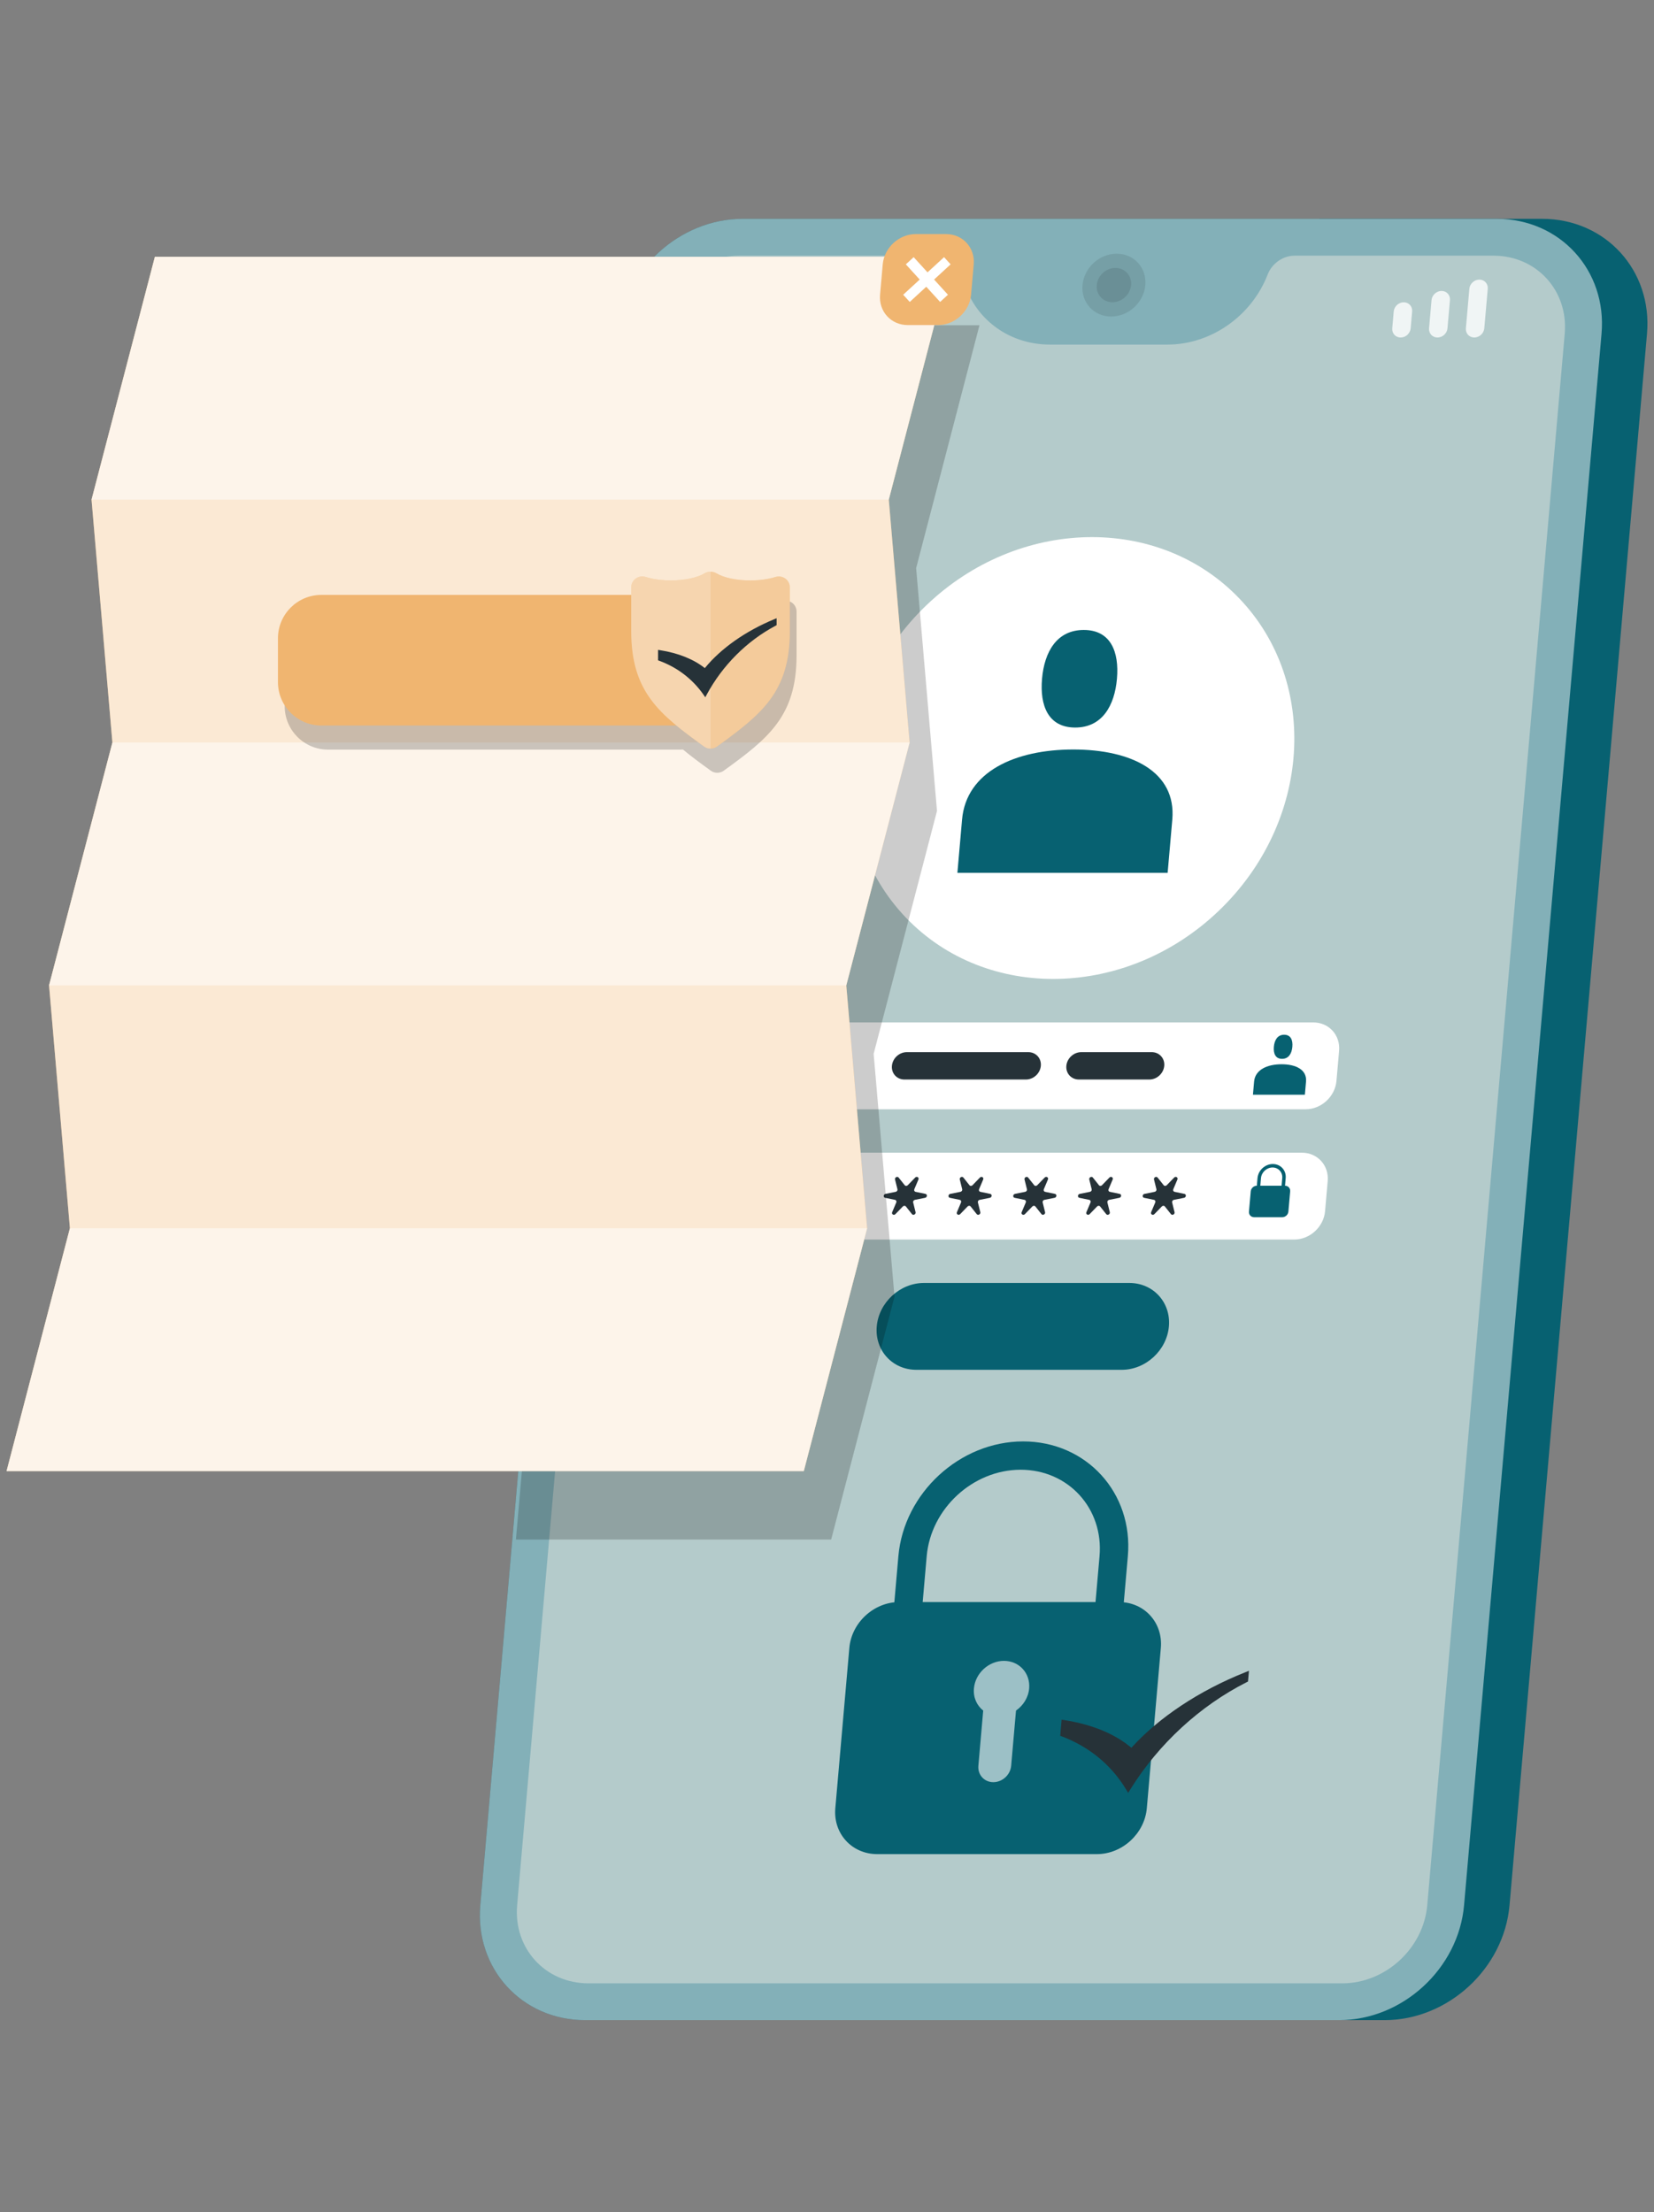
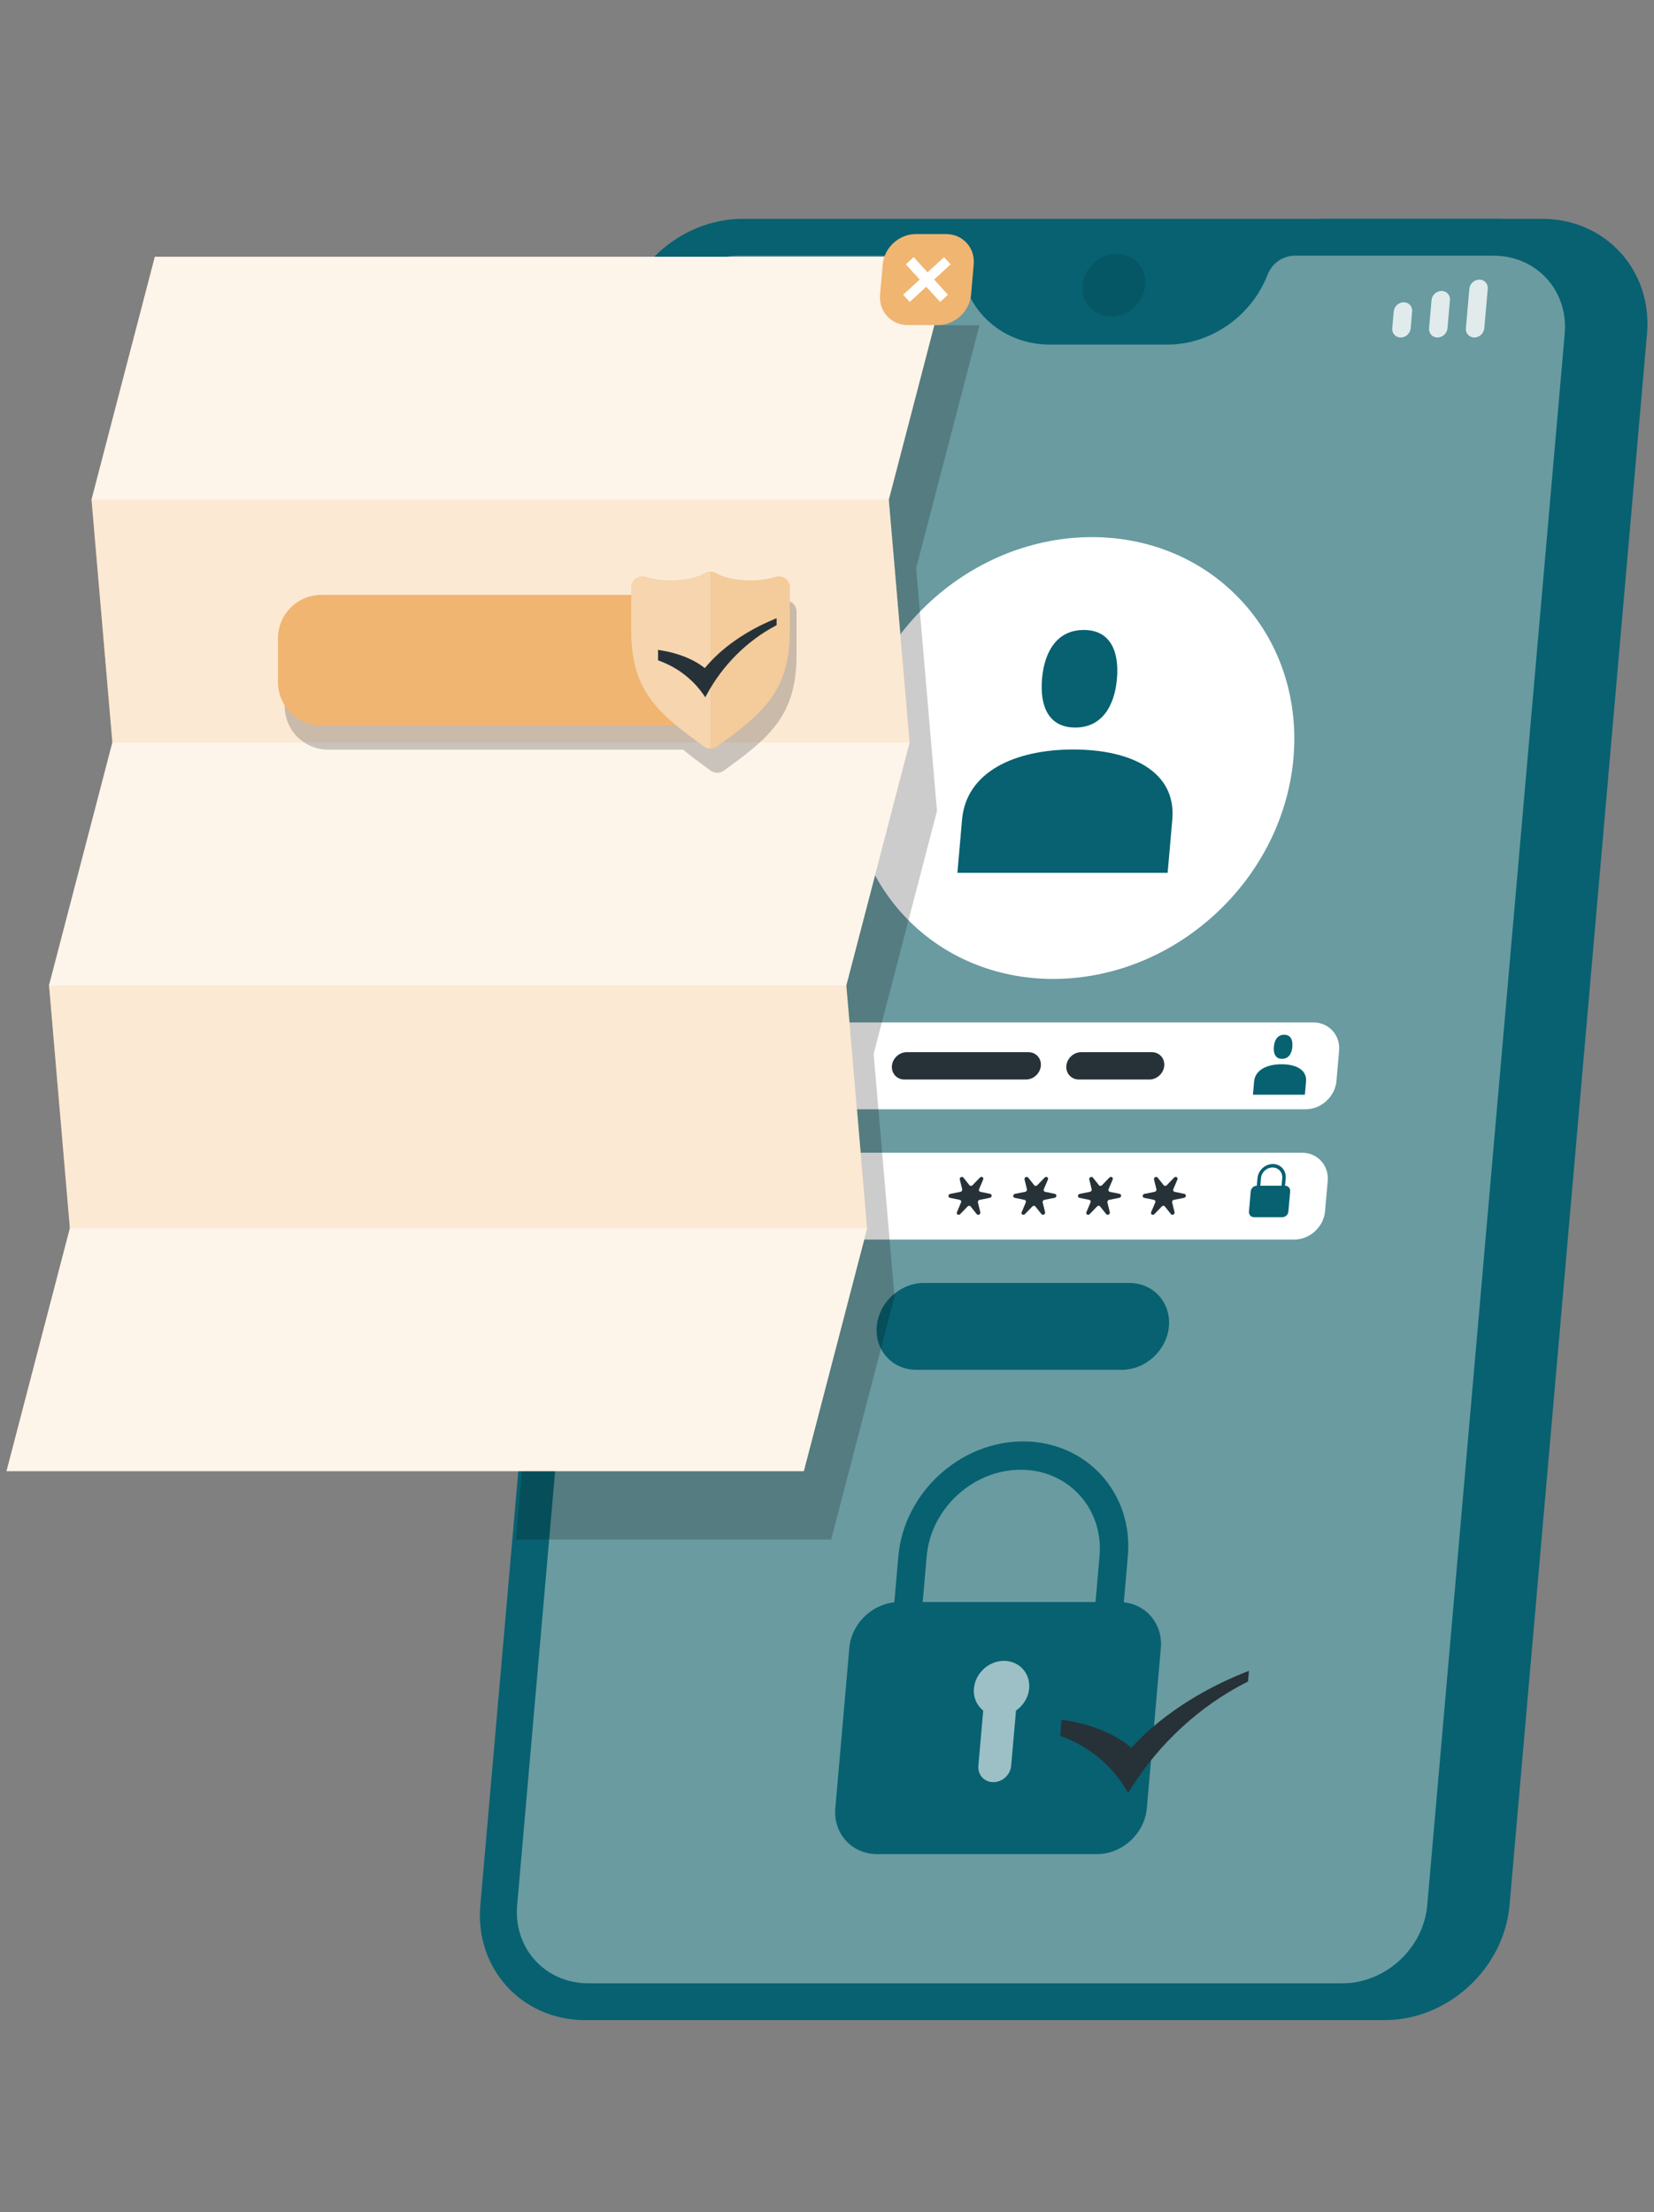
<svg xmlns="http://www.w3.org/2000/svg" width="252" height="337" viewBox="0 0 252 337" fill="none">
  <rect x="0" y="0" width="252" height="337" fill="#808080" stroke="none" />
  <g clip-path="url(#clip0_319_14462)">
    <path d="M234.96 33.338H201.019L177.012 307.745H210.953C220.605 307.745 229.145 299.893 229.989 290.24L250.934 50.843C251.778 41.19 244.613 33.338 234.96 33.338Z" fill="#076171" />
    <path d="M228.033 33.338H113.164C103.511 33.338 94.972 41.19 94.127 50.843L73.183 290.24C72.338 299.893 79.504 307.745 89.156 307.745H204.026C213.679 307.745 222.218 299.893 223.062 290.24L244.007 50.843C244.851 41.19 237.686 33.338 228.033 33.338Z" fill="#076171" />
-     <path opacity="0.5" d="M228.033 33.338H113.164C103.511 33.338 94.972 41.19 94.127 50.843L73.183 290.24C72.338 299.893 79.504 307.745 89.156 307.745H204.026C213.679 307.745 222.218 299.893 223.062 290.24L244.007 50.843C244.851 41.19 237.686 33.338 228.033 33.338Z" fill="white" />
    <path opacity="0.4" d="M227.542 38.949H197.256C195.47 38.949 193.793 40.122 193.131 41.834C190.682 48.161 184.482 52.494 177.877 52.494H159.968C153.364 52.494 147.92 48.16 146.579 41.834C146.216 40.122 144.744 38.95 142.957 38.95H112.672C106.102 38.95 100.31 44.276 99.735 50.846L78.79 290.244C78.216 296.814 83.076 302.139 89.646 302.139H204.516C211.086 302.139 216.877 296.814 217.453 290.244L238.397 50.846C238.972 44.276 234.112 38.949 227.542 38.949Z" fill="#FDF4E9" />
    <path d="M198.926 168.985H118.533C116.149 168.985 114.386 167.052 114.595 164.669L114.997 160.069C115.206 157.685 117.307 155.754 119.691 155.754H200.084C202.468 155.754 204.231 157.686 204.022 160.069L203.62 164.669C203.411 167.052 201.31 168.985 198.926 168.985Z" fill="white" />
    <path d="M197.19 188.831H116.797C114.413 188.831 112.65 186.898 112.859 184.515L113.261 179.915C113.469 177.531 115.571 175.6 117.955 175.6H198.348C200.732 175.6 202.494 177.532 202.286 179.915L201.884 184.515C201.675 186.898 199.574 188.831 197.19 188.831Z" fill="white" />
    <path opacity="0.1" d="M174.5 43.434C174.269 46.078 171.939 48.22 169.295 48.22C166.652 48.22 164.697 46.078 164.929 43.434C165.16 40.791 167.49 38.648 170.133 38.648C172.776 38.648 174.731 40.791 174.5 43.434Z" fill="black" />
-     <path opacity="0.1" d="M172.33 43.429C172.203 44.873 170.931 46.043 169.486 46.043C168.042 46.043 166.974 44.873 167.1 43.429C167.226 41.985 168.499 40.815 169.944 40.815C171.388 40.815 172.456 41.985 172.33 43.429Z" fill="black" />
    <g opacity="0.8">
      <path d="M213.401 51.416C212.626 51.416 212.053 50.789 212.121 50.014L212.345 47.451C212.413 46.676 213.095 46.049 213.87 46.049C214.644 46.049 215.218 46.676 215.15 47.451L214.926 50.014C214.858 50.789 214.175 51.416 213.401 51.416Z" fill="white" />
      <path d="M224.619 51.415C223.845 51.415 223.272 50.788 223.339 50.013L223.866 43.998C223.934 43.223 224.616 42.596 225.391 42.596C226.165 42.596 226.739 43.223 226.671 43.998L226.144 50.013C226.077 50.788 225.394 51.415 224.619 51.415Z" fill="white" />
      <path d="M219.01 51.416C218.236 51.416 217.662 50.788 217.73 50.014L218.105 45.724C218.173 44.95 218.856 44.322 219.63 44.322C220.405 44.322 220.978 44.95 220.91 45.724L220.535 50.014C220.467 50.788 219.785 51.416 219.01 51.416Z" fill="white" />
    </g>
    <g opacity="0.8">
      <path d="M117.363 51.418H110.321C109.882 51.418 109.558 51.063 109.597 50.624L109.927 46.843C109.966 46.404 110.353 46.049 110.79 46.049H117.832C118.271 46.049 118.595 46.404 118.556 46.843L118.226 50.624C118.187 51.063 117.801 51.418 117.363 51.418Z" fill="white" />
      <path d="M120.628 50.392C120.189 50.392 119.865 50.037 119.904 49.598L120.055 47.868C120.093 47.43 120.48 47.074 120.918 47.074C121.357 47.074 121.681 47.43 121.642 47.868L121.491 49.598C121.454 50.037 121.067 50.392 120.628 50.392Z" fill="white" />
    </g>
    <path d="M185.694 138.749C199.721 125.322 201.118 104.018 188.816 91.166C176.513 78.314 155.169 78.779 141.142 92.206C127.115 105.633 125.717 126.937 138.02 139.789C150.323 152.641 171.667 152.176 185.694 138.749Z" fill="white" />
    <path d="M163.526 114.178C154.682 114.178 147.216 117.543 146.577 124.855L145.867 132.97H177.899L178.609 124.855C179.248 117.543 172.372 114.178 163.526 114.178Z" fill="#076171" />
    <path d="M163.819 110.833C167.924 110.833 169.817 107.506 170.176 103.401C170.535 99.296 169.224 95.969 165.119 95.969C161.014 95.969 159.121 99.296 158.762 103.401C158.403 107.506 159.714 110.833 163.819 110.833Z" fill="#076171" />
    <path d="M195.258 162.129C193.073 162.129 191.229 162.96 191.072 164.766L190.896 166.771H198.808L198.983 164.766C199.141 162.96 197.443 162.129 195.258 162.129Z" fill="#076171" />
    <path d="M195.331 161.304C196.345 161.304 196.812 160.482 196.901 159.468C196.989 158.454 196.666 157.633 195.652 157.633C194.638 157.633 194.171 158.455 194.082 159.468C193.994 160.483 194.318 161.304 195.331 161.304Z" fill="#076171" />
    <path d="M170.898 208.677H139.617C135.963 208.677 133.26 205.716 133.58 202.061C133.9 198.408 137.121 195.445 140.775 195.445H172.056C175.71 195.445 178.412 198.408 178.092 202.061C177.772 205.716 174.551 208.677 170.898 208.677Z" fill="#076171" />
    <path d="M167.125 282.455H133.647C129.786 282.455 126.93 279.325 127.267 275.464L129.403 251.046C129.741 247.185 133.144 244.055 137.005 244.055H170.484C174.345 244.055 177.201 247.185 176.863 251.046L174.727 275.464C174.389 279.325 170.986 282.455 167.125 282.455Z" fill="#076171" />
    <g opacity="0.6">
      <path d="M156.799 257.221C157.003 254.897 155.284 253.014 152.96 253.014C150.637 253.014 148.588 254.897 148.385 257.221C148.264 258.604 148.834 259.822 149.799 260.588L149.063 268.996C148.942 270.376 149.962 271.494 151.342 271.494C152.723 271.494 153.939 270.376 154.06 268.996L154.796 260.588C155.896 259.822 156.678 258.605 156.799 257.221Z" fill="white" />
    </g>
    <path d="M170.78 249.146H166.466L167.523 237.065C168.157 229.805 162.768 223.898 155.508 223.898C148.248 223.898 141.825 229.805 141.19 237.065L140.133 249.146H135.818L136.875 237.065C137.719 227.426 146.246 219.584 155.885 219.584C165.524 219.584 172.68 227.426 171.837 237.065L170.78 249.146Z" fill="#076171" />
    <path d="M195.786 180.634L195.887 179.475C195.991 178.289 195.112 177.326 193.926 177.326C192.741 177.326 191.694 178.29 191.59 179.475L191.489 180.634C191.016 180.634 190.599 181.017 190.559 181.491L190.289 184.572C190.247 185.045 190.597 185.429 191.07 185.429H195.365C195.838 185.429 196.255 185.045 196.297 184.572L196.567 181.491C196.609 181.017 196.259 180.634 195.786 180.634ZM193.881 177.856C194.773 177.856 195.435 178.581 195.358 179.473L195.257 180.633H192.02L192.121 179.473C192.199 178.581 192.988 177.856 193.881 177.856Z" fill="#076171" />
    <path d="M131.135 181.873L129.636 181.563C129.459 181.527 129.367 181.34 129.441 181.165L130.065 179.689C130.2 179.372 129.814 179.138 129.571 179.389L128.438 180.557C128.304 180.695 128.088 180.695 127.979 180.557L127.05 179.389C126.851 179.139 126.424 179.372 126.503 179.689L126.868 181.165C126.912 181.34 126.788 181.527 126.604 181.563L125.051 181.873C124.717 181.94 124.676 182.408 124.998 182.475L126.497 182.784C126.675 182.821 126.766 183.007 126.692 183.182L126.068 184.658C125.933 184.975 126.319 185.21 126.562 184.959L127.695 183.791C127.83 183.652 128.045 183.652 128.155 183.791L129.083 184.959C129.283 185.21 129.709 184.975 129.631 184.658L129.265 183.182C129.221 183.007 129.345 182.821 129.53 182.784L131.083 182.475C131.416 182.408 131.457 181.939 131.135 181.873Z" fill="#263238" />
-     <path d="M140.998 181.873L139.499 181.563C139.322 181.527 139.23 181.34 139.304 181.165L139.929 179.689C140.063 179.372 139.678 179.138 139.435 179.389L138.302 180.557C138.167 180.695 137.953 180.695 137.842 180.557L136.913 179.389C136.714 179.139 136.288 179.372 136.366 179.689L136.732 181.165C136.776 181.34 136.651 181.527 136.467 181.563L134.914 181.873C134.58 181.94 134.54 182.408 134.861 182.475L136.36 182.784C136.537 182.821 136.629 183.007 136.555 183.182L135.93 184.658C135.796 184.975 136.181 185.21 136.424 184.959L137.557 183.791C137.692 183.652 137.907 183.652 138.017 183.791L138.946 184.959C139.145 185.21 139.571 184.975 139.493 184.658L139.127 183.182C139.084 183.007 139.209 182.821 139.392 182.784L140.945 182.475C141.28 182.408 141.32 181.939 140.998 181.873Z" fill="#263238" />
    <path d="M150.864 181.873L149.365 181.563C149.187 181.527 149.096 181.34 149.17 181.165L149.794 179.689C149.929 179.372 149.543 179.138 149.3 179.389L148.167 180.557C148.032 180.695 147.817 180.695 147.707 180.557L146.778 179.389C146.579 179.139 146.153 179.372 146.231 179.689L146.597 181.165C146.641 181.34 146.517 181.527 146.332 181.563L144.779 181.873C144.446 181.94 144.405 182.408 144.726 182.475L146.225 182.784C146.402 182.821 146.494 183.007 146.42 183.182L145.796 184.658C145.661 184.975 146.047 185.21 146.29 184.959L147.423 183.791C147.557 183.652 147.773 183.652 147.882 183.791L148.811 184.959C149.01 185.21 149.437 184.975 149.358 184.658L148.992 183.182C148.949 183.007 149.073 182.821 149.257 182.784L150.81 182.475C151.145 182.408 151.186 181.939 150.864 181.873Z" fill="#263238" />
    <path d="M160.729 181.873L159.23 181.563C159.053 181.527 158.961 181.34 159.035 181.165L159.659 179.689C159.794 179.372 159.408 179.138 159.165 179.389L158.032 180.557C157.898 180.695 157.682 180.695 157.572 180.557L156.644 179.389C156.444 179.139 156.018 179.372 156.096 179.689L156.462 181.165C156.506 181.34 156.382 181.527 156.197 181.563L154.644 181.873C154.311 181.94 154.27 182.408 154.592 182.475L156.091 182.784C156.268 182.821 156.36 183.007 156.286 183.182L155.662 184.658C155.527 184.975 155.913 185.21 156.156 184.959L157.289 183.791C157.423 183.652 157.639 183.652 157.748 183.791L158.677 184.959C158.876 185.21 159.303 184.975 159.225 184.658L158.859 183.182C158.815 183.007 158.939 182.821 159.123 182.784L160.677 182.475C161.009 182.408 161.051 181.939 160.729 181.873Z" fill="#263238" />
    <path d="M170.592 181.873L169.093 181.563C168.916 181.527 168.824 181.34 168.898 181.165L169.523 179.689C169.657 179.372 169.271 179.138 169.029 179.389L167.895 180.557C167.761 180.695 167.545 180.695 167.436 180.557L166.507 179.389C166.308 179.139 165.882 179.372 165.96 179.689L166.326 181.165C166.369 181.34 166.245 181.527 166.061 181.563L164.508 181.873C164.174 181.94 164.133 182.408 164.455 182.475L165.953 182.784C166.131 182.821 166.222 183.007 166.148 183.182L165.524 184.658C165.391 184.975 165.775 185.21 166.018 184.959L167.151 183.791C167.286 183.652 167.5 183.652 167.611 183.791L168.54 184.959C168.739 185.21 169.165 184.975 169.087 184.658L168.721 183.182C168.677 183.007 168.802 182.821 168.986 182.784L170.539 182.475C170.872 182.408 170.914 181.939 170.592 181.873Z" fill="#263238" />
    <path d="M180.455 181.873L178.956 181.563C178.779 181.527 178.688 181.34 178.762 181.165L179.386 179.689C179.519 179.372 179.135 179.138 178.892 179.389L177.759 180.557C177.624 180.695 177.41 180.695 177.299 180.557L176.37 179.389C176.171 179.139 175.745 179.372 175.823 179.689L176.189 181.165C176.233 181.34 176.108 181.527 175.924 181.563L174.371 181.873C174.037 181.94 173.997 182.408 174.318 182.475L175.817 182.784C175.994 182.821 176.086 183.007 176.012 183.182L175.387 184.658C175.253 184.975 175.639 185.21 175.881 184.959L177.014 183.791C177.149 183.652 177.365 183.652 177.474 183.791L178.403 184.959C178.602 185.21 179.028 184.975 178.95 184.658L178.584 183.182C178.541 183.007 178.665 182.821 178.849 182.784L180.402 182.475C180.736 182.408 180.777 181.939 180.455 181.873Z" fill="#263238" />
    <path d="M156.678 160.285H138.157C137.006 160.285 135.992 161.218 135.891 162.369C135.79 163.52 136.641 164.453 137.792 164.453H156.313C157.464 164.453 158.478 163.52 158.58 162.369C158.681 161.218 157.829 160.285 156.678 160.285Z" fill="#263238" />
    <path d="M175.48 160.285H164.733C163.582 160.285 162.568 161.218 162.467 162.369C162.366 163.52 163.218 164.453 164.368 164.453H175.115C176.266 164.453 177.28 163.52 177.382 162.369C177.483 161.218 176.631 160.285 175.48 160.285Z" fill="#263238" />
    <path d="M189.669 254.776C182.687 257.565 176.565 261.632 172.374 266.257C169.917 264.166 166.424 262.714 162.237 262.05L161.746 261.972L161.531 264.431L161.805 264.534C165.938 266.096 169.302 268.866 171.534 272.545L171.884 273.124L172.272 272.503C176.567 265.628 182.829 259.867 189.905 256.284L190.145 256.162L190.288 254.527L189.669 254.776Z" fill="#263238" />
    <path opacity="0.2" d="M96.525 49.545C95.223 51.835 94.364 54.39 94.127 57.097L78.603 234.533H126.634L136.284 197.536L133.108 160.538L142.758 123.541L139.582 86.543L149.233 49.546H96.525V49.545Z" fill="black" />
    <path d="M135.412 76.118L145.061 39.119H23.598L13.947 76.118L17.125 113.115L7.474 150.112L10.65 187.111L1 224.108H122.463L132.113 187.111L128.937 150.112L138.587 113.115L135.412 76.118Z" fill="#F0B570" />
-     <path opacity="0.7" d="M135.412 76.118L145.061 39.119H23.598L13.947 76.118L17.125 113.115L7.474 150.112L10.65 187.111L1 224.108H122.463L132.113 187.111L128.937 150.112L138.587 113.115L135.412 76.118Z" fill="white" />
+     <path opacity="0.7" d="M135.412 76.118L145.061 39.119H23.598L13.947 76.118L17.125 113.115L7.474 150.112L10.65 187.111L1 224.108H122.463L132.113 187.111L128.937 150.112L138.587 113.115Z" fill="white" />
    <path opacity="0.5" d="M135.41 76.118H13.947L23.598 39.119H145.061L135.41 76.118Z" fill="white" />
    <path opacity="0.5" d="M128.938 150.109H7.475L17.125 113.111H138.588L128.938 150.109Z" fill="white" />
    <path opacity="0.5" d="M122.463 224.111H1L10.65 187.113H132.113L122.463 224.111Z" fill="white" />
    <path opacity="0.2" d="M119.158 91.58C118.114 91.906 116.778 92.102 115.322 92.102C113.177 92.102 111.293 91.678 110.221 91.039C109.927 90.863 109.604 90.775 109.281 90.775C108.981 90.775 108.682 90.86 108.404 91.011C108.383 91.022 108.361 91.027 108.341 91.039C108.329 91.046 108.315 91.052 108.303 91.059C107.906 91.29 107.406 91.494 106.822 91.657C105.82 91.938 104.582 92.103 103.241 92.103C102.878 92.103 102.52 92.091 102.174 92.068C101.135 91.997 100.187 91.826 99.405 91.582C99.269 91.54 99.131 91.514 98.997 91.505C98.051 91.442 97.202 92.168 97.202 93.171V94.301H49.991C46.337 94.301 43.375 97.262 43.375 100.917V107.584C43.375 111.237 46.337 114.2 49.991 114.2H103.702C103.821 114.2 103.936 114.188 104.053 114.182C104.633 114.662 105.236 115.14 105.875 115.625C106.641 116.204 107.446 116.792 108.291 117.405C108.879 117.832 109.685 117.832 110.273 117.405C117.027 112.507 121.363 109.129 121.363 99.846V93.172C121.362 92.024 120.252 91.238 119.158 91.58Z" fill="black" />
    <path d="M102.675 110.526H48.964C45.31 110.526 42.348 107.565 42.348 103.91V97.243C42.348 93.589 45.309 90.627 48.964 90.627H102.675C106.328 90.627 109.291 93.588 109.291 97.243V103.91C109.291 107.564 106.328 110.526 102.675 110.526Z" fill="#F0B570" />
    <path d="M114.296 88.421C112.152 88.421 110.268 87.996 109.195 87.357C108.606 87.006 107.904 87.006 107.315 87.357C106.243 87.996 104.36 88.421 102.214 88.421C100.757 88.421 99.422 88.225 98.379 87.899C97.285 87.557 96.174 88.342 96.174 89.489V96.163C96.174 105.446 100.51 108.824 107.264 113.722C107.852 114.149 108.658 114.149 109.246 113.722C116 108.824 120.336 105.446 120.336 96.163V89.489C120.336 88.342 119.226 87.557 118.132 87.899C117.088 88.225 115.753 88.421 114.296 88.421Z" fill="#F0B570" />
    <path opacity="0.3" d="M114.296 88.421C112.152 88.421 110.268 87.996 109.195 87.357C108.606 87.006 107.904 87.006 107.315 87.357C106.243 87.996 104.36 88.421 102.214 88.421C100.757 88.421 99.422 88.225 98.379 87.899C97.285 87.557 96.174 88.342 96.174 89.489V96.163C96.174 105.446 100.51 108.824 107.264 113.722C107.852 114.149 108.658 114.149 109.246 113.722C116 108.824 120.336 105.446 120.336 96.163V89.489C120.336 88.342 119.226 87.557 118.132 87.899C117.088 88.225 115.753 88.421 114.296 88.421Z" fill="white" />
    <path opacity="0.2" d="M107.315 87.358C106.243 87.996 104.36 88.421 102.214 88.421C100.757 88.421 99.422 88.225 98.379 87.9C97.285 87.558 96.174 88.343 96.174 89.488V96.163C96.174 105.446 100.51 108.824 107.264 113.723C107.558 113.935 107.906 114.043 108.255 114.043V87.094C107.932 87.094 107.609 87.181 107.315 87.358Z" fill="white" />
    <path d="M117.936 94.342C113.571 96.148 109.836 98.782 107.386 101.778C105.676 100.423 103.332 99.483 100.582 99.053L100.26 99.003V100.595L100.443 100.662C103.209 101.673 105.544 103.468 107.198 105.85L107.457 106.224L107.673 105.823C110.065 101.37 113.795 97.639 118.174 95.319L118.323 95.24V94.182L117.936 94.342Z" fill="#263238" />
    <path d="M142.917 49.521H138.309C135.753 49.521 133.863 47.45 134.086 44.894L134.49 40.285C134.714 37.729 136.966 35.658 139.522 35.658H144.131C146.687 35.658 148.576 37.73 148.353 40.285L147.95 44.894C147.726 47.45 145.473 49.521 142.917 49.521Z" fill="#F0B570" />
    <path d="M144.833 40.272L143.834 39.176L141.316 41.49L139.204 39.176L138.012 40.272L140.124 42.587L137.607 44.901L138.608 45.997L141.124 43.683L143.236 45.997L144.429 44.901L142.317 42.587L144.833 40.272Z" fill="white" />
  </g>
  <defs>
    <clipPath id="clip0_319_14462">
      <rect width="251.233" height="337" fill="white" />
    </clipPath>
  </defs>
</svg>